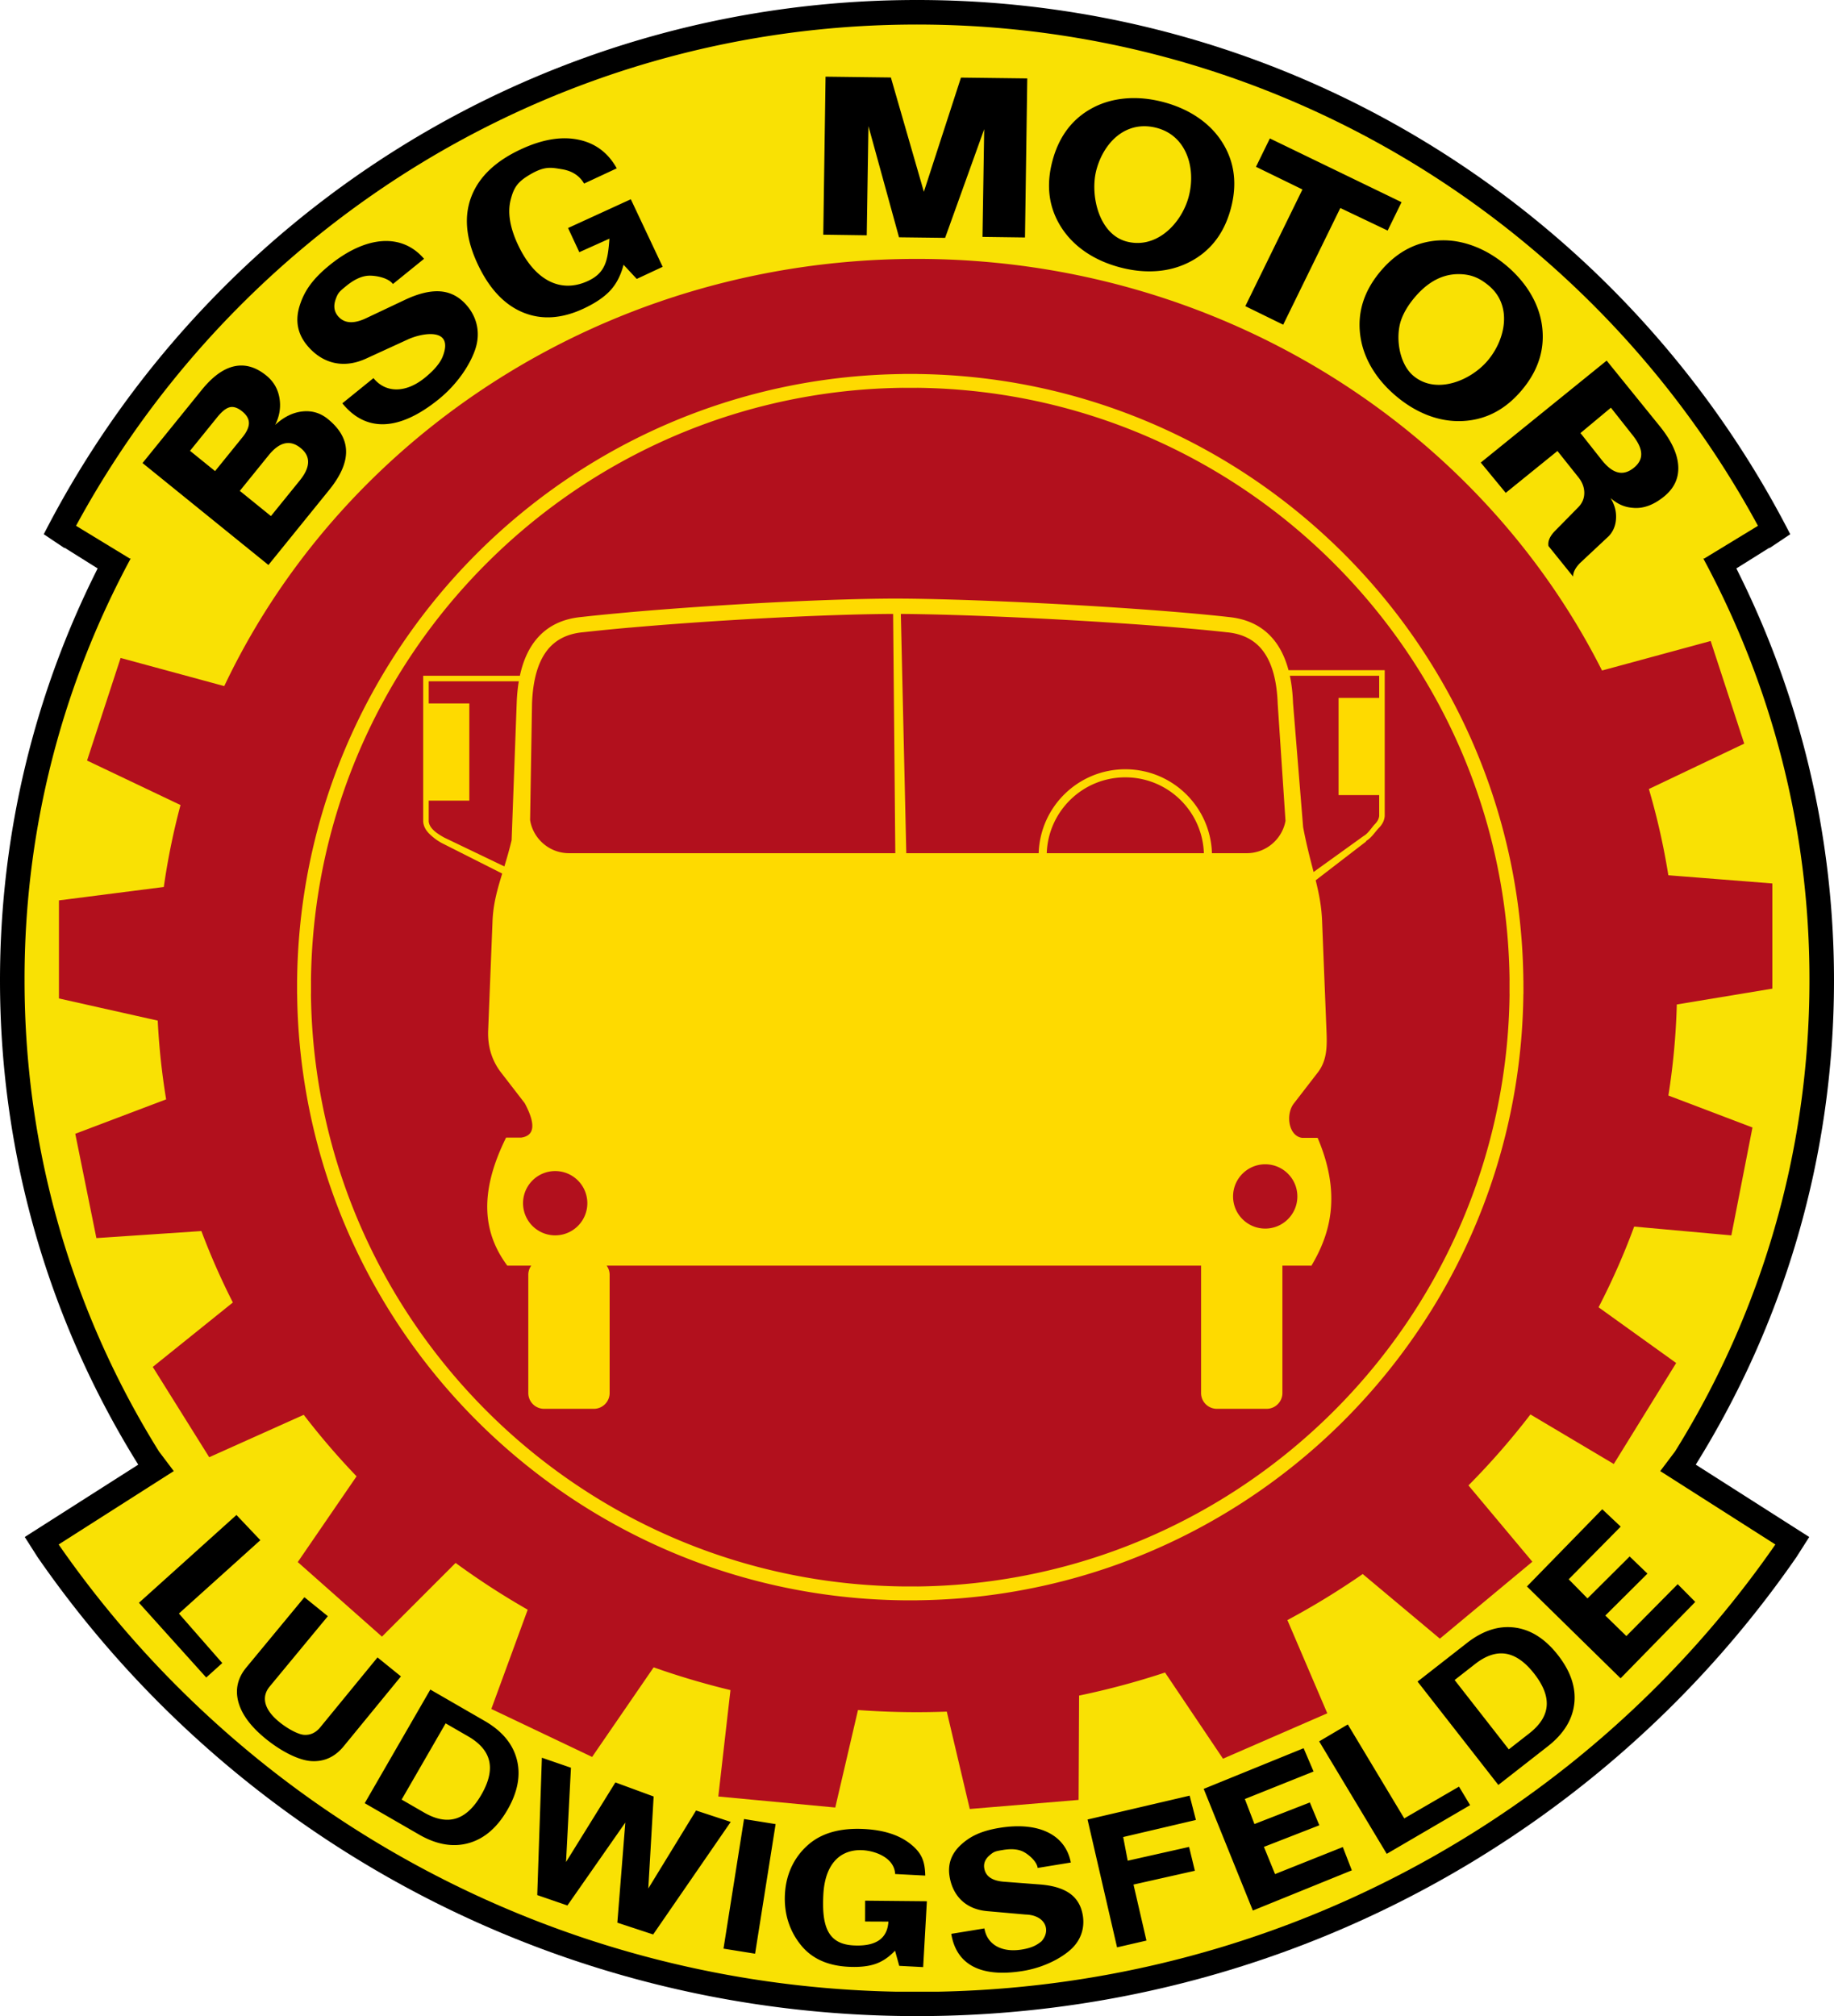
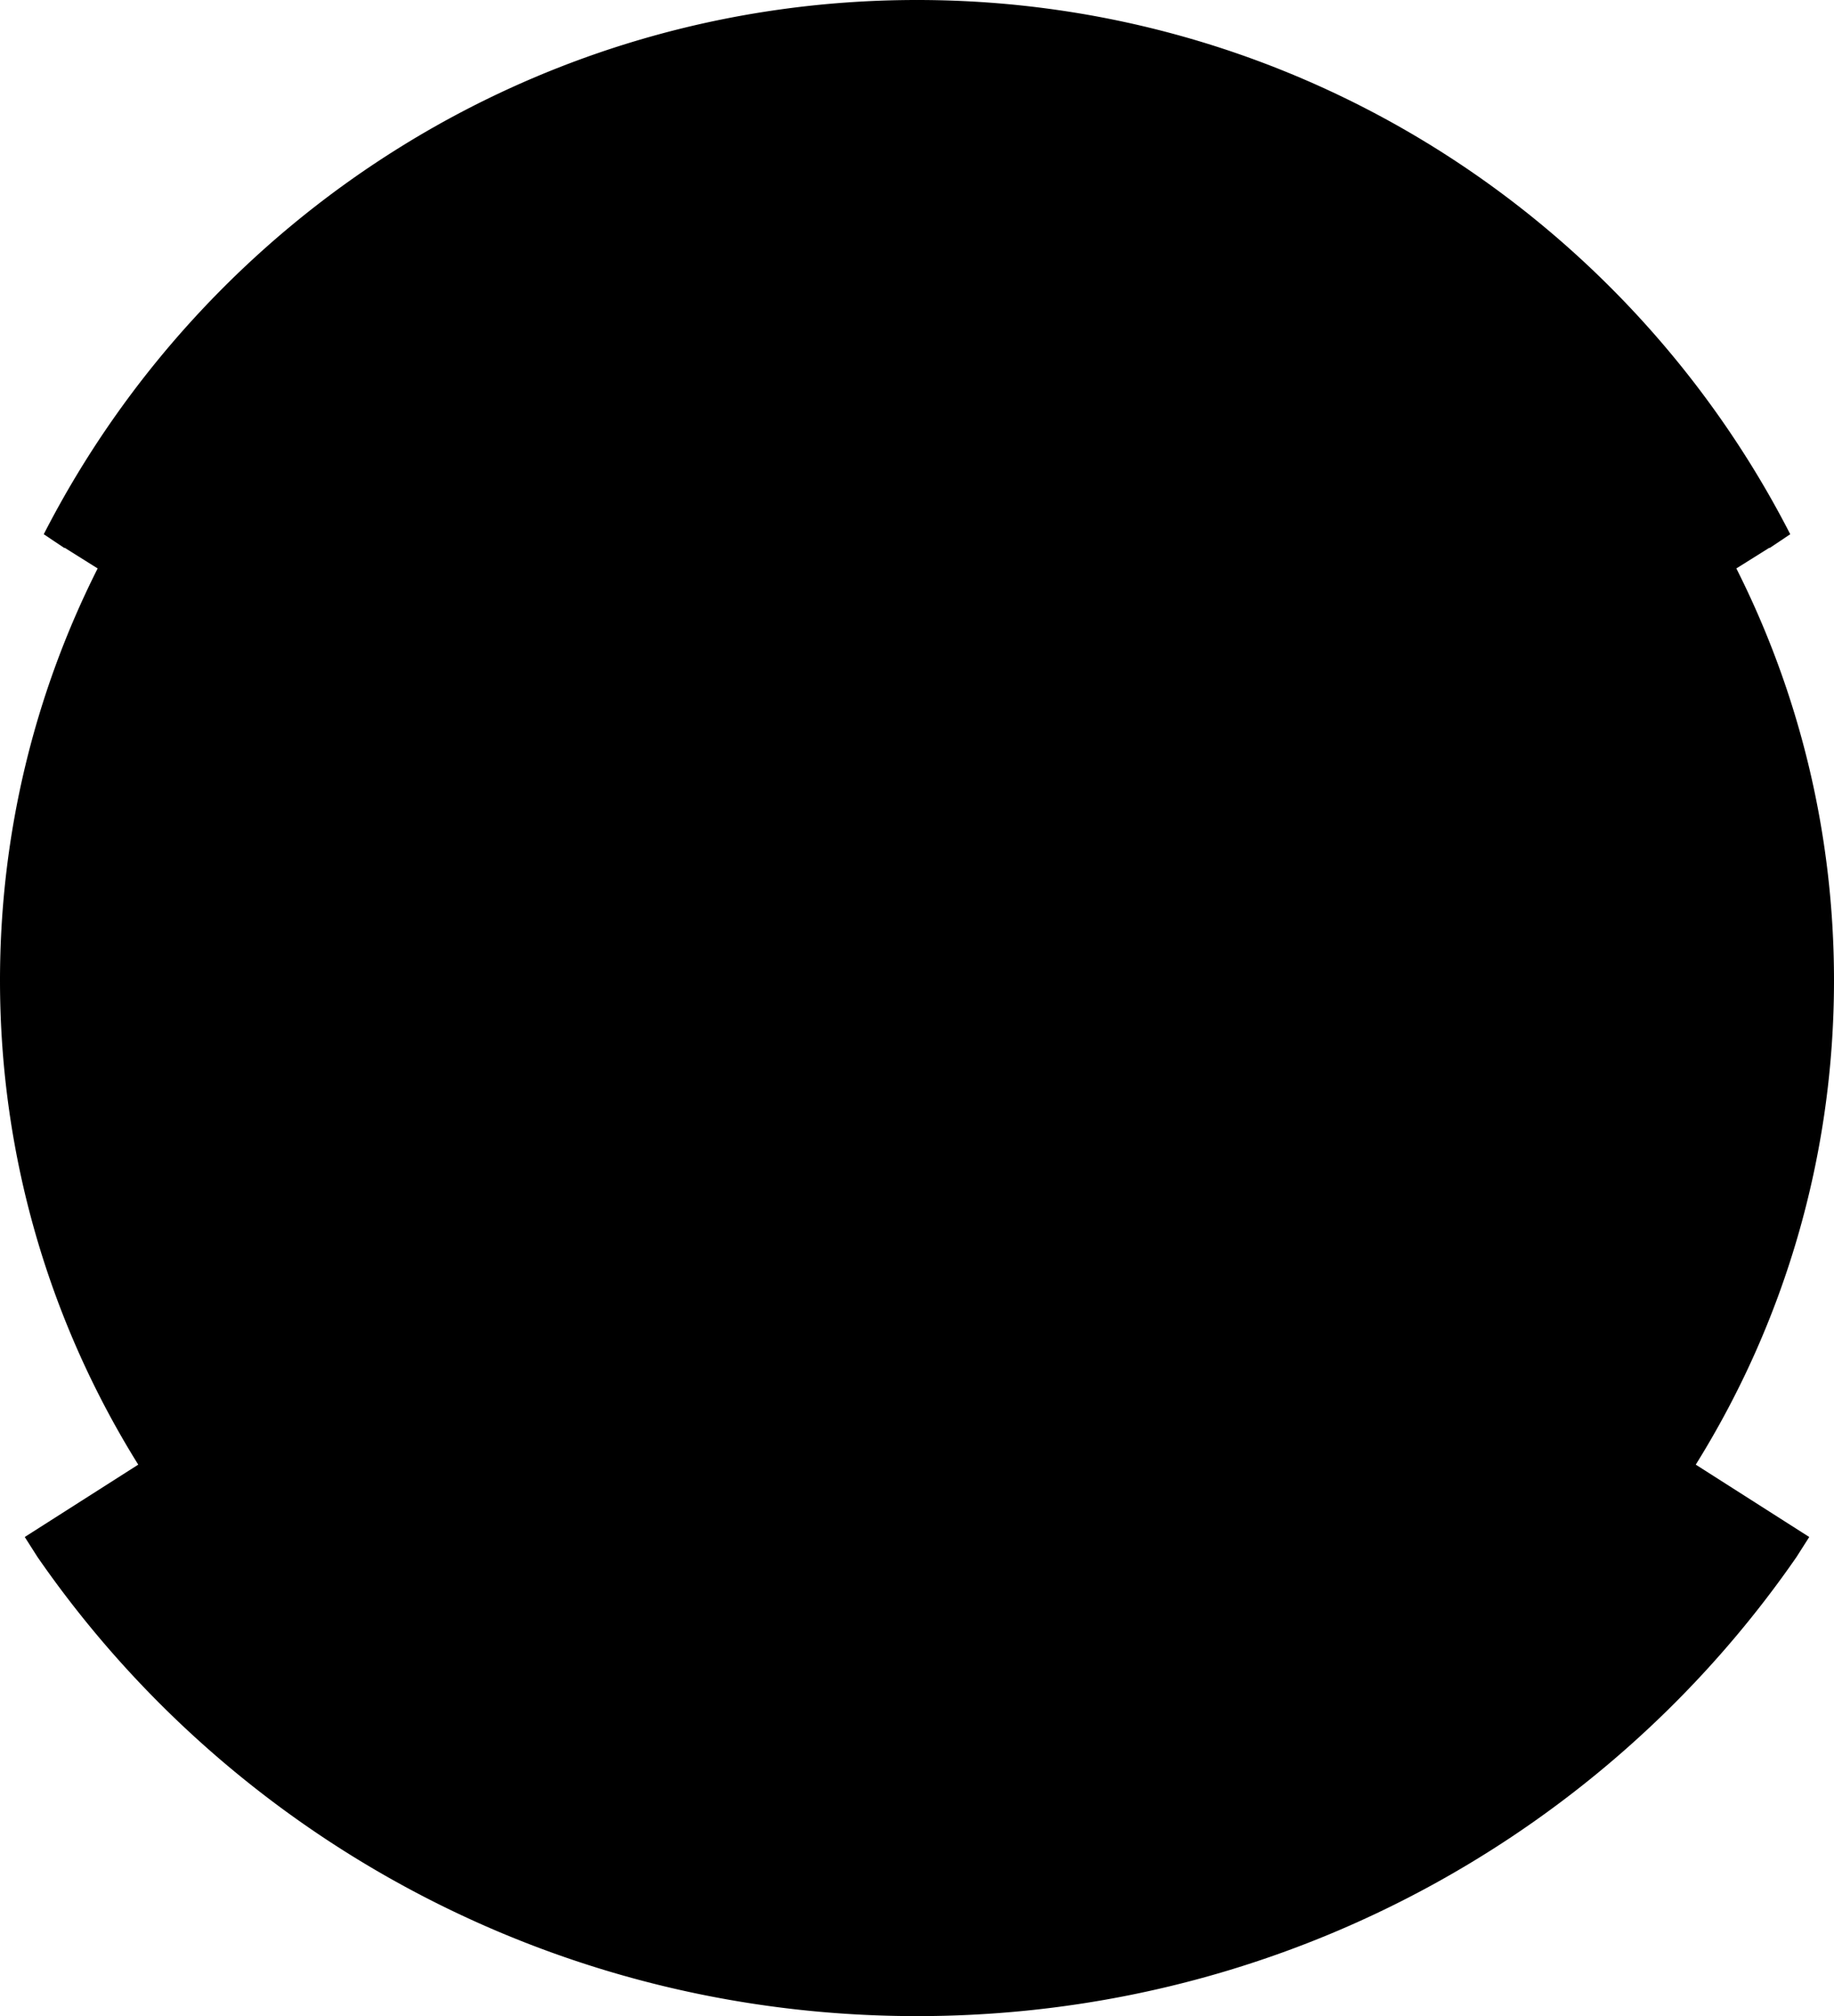
<svg xmlns="http://www.w3.org/2000/svg" xml:space="preserve" width="514.186" height="565.225" version="1.0">
  <path fill-rule="evenodd" d="M257.07 565.225h.045c82.324 0 156.89-32.96 210.885-86.238a297 297 0 0 0 35.544-42.287l.007.004 3.696-5.8-31.819-20.286c24.553-39.399 38.758-85.911 38.758-135.744 0-41.541-9.874-80.777-27.377-115.511l9.286-5.817.048.094 2.881-1.929.007-.004 2.887-1.933C456.383 60.865 363.841 0 257.108 0l-.031.033V0C150.345 0 57.803 60.865 12.269 149.774l2.887 1.933.007.004 2.881 1.929.048-.094 9.286 5.817C9.874 194.096 0 233.333 0 274.873c0 49.833 14.205 96.345 38.758 135.744L6.939 430.903l3.696 5.8.007-.004a297 297 0 0 0 35.544 42.287c53.995 53.279 128.56 86.239 210.884 86.239" clip-rule="evenodd" />
-   <path fill="#F9E104" fill-rule="evenodd" d="M251.192 558.379c-55.66-1.089-107.52-17.612-151.361-45.412a292 292 0 0 1-25.467-18.123 292 292 0 0 1-23.286-20.667l-.009-.009a290 290 0 0 1-34.63-41.164l11.032-7.034 21.247-13.544-4.154-5.51c-23.88-38.331-37.681-83.577-37.683-132.031h.027v-.019h-.029c-.059-42.721 10.709-82.971 29.772-118.305l-.223.05-15.112-9.199a269 269 0 0 1 46.291-62.014C116.116 36.89 183.106 6.882 257.064 6.879v-.055l.057.055c73.959.003 140.949 30.011 189.458 78.52a269 269 0 0 1 46.29 62.014l-15.112 9.199-.223-.05c19.063 35.333 29.831 75.583 29.771 118.305h-.026v.019h.026c-.001 48.454-13.803 93.7-37.683 132.031l-4.154 5.51 21.247 13.544 11.032 7.034a290 290 0 0 1-34.631 41.164l-.009.009a292 292 0 0 1-23.286 20.667 292 292 0 0 1-25.467 18.123c-43.842 27.8-95.702 44.323-151.361 45.412z" clip-rule="evenodd" />
-   <path fill="#B2101D" fill-rule="evenodd" d="m62.872 192.351-29.056-7.893-9.408 28.767 26.201 12.47a195 195 0 0 0-4.686 22.972l-29.396 3.762v27.494l27.692 6.208a196 196 0 0 0 2.36 22.079l-25.476 9.646 5.923 29.25 29.435-1.977a198 198 0 0 0 8.824 20.029l-22.459 18.063 15.83 25.318 26.499-11.89a207 207 0 0 0 14.813 17.243l-16.488 24.04 23.606 20.903 20.644-20.659a214 214 0 0 0 20.22 13.109l-10.202 27.828 28.257 13.454 17.257-25.12a219 219 0 0 0 21.532 6.38l-3.408 29.83 32.792 3.091 6.37-27.337c5.453.4 10.964.606 16.524.606v-.021h.016v.021c2.799 0 5.585-.055 8.359-.157l6.44 27.298 30.511-2.546.142-29.25a219 219 0 0 0 24.095-6.463l16.248 24.158 29.24-12.728-11.185-26.129a215 215 0 0 0 21.116-12.914l21.631 18.118 25.93-21.568-17.915-21.395a208 208 0 0 0 17.376-19.894l23.372 13.889 17.49-28.309-21.759-15.623a197.5 197.5 0 0 0 9.981-22.623l27.245 2.463 5.922-30.247-23.574-8.962a196 196 0 0 0 2.36-25.529l26.786-4.437v-29.488l-29.157-2.299a195 195 0 0 0-5.458-24.181l26.733-12.724-9.407-28.768-30.462 8.274c-10.476-20.767-24.532-39.582-41.401-55.708-38.576-36.875-91.849-59.689-150.665-59.69v.021h-.016v-.021c-58.811.001-112.08 22.813-150.654 59.687-18.046 17.251-32.87 37.576-43.54 60.079" clip-rule="evenodd" />
-   <path fill="#FEDA00" d="M170.082 354.828c.524.727.836 1.617.836 2.577v33.144a4.43 4.43 0 0 1-4.419 4.419h-13.966a4.43 4.43 0 0 1-4.419-4.419v-33.144c0-.96.308-1.851.832-2.577h-6.717c-6.439-8.679-8.362-19.704-.341-35.893h4.218q5.724-.805 1.005-9.652l-6.83-8.85c-2.476-3.354-3.614-7.239-3.414-11.664l1.205-30.167c.156-5.062 1.321-9.088 2.727-13.695l-16.935-8.551-.03-.014a15.6 15.6 0 0 1-3.52-2.64c-.968-.98-1.574-2.079-1.665-3.367l-.003-.054v-40.833h27.109q1.199-5.61 3.934-9.344 4.608-6.29 13.278-7.125v-.002l2.219-.243c3.266-.349 7.01-.709 11.114-1.073v-.009c3.85-.34 8.025-.679 12.423-1.008 21.392-1.603 46.033-2.793 62.379-2.833h.008l2.231.012h.009c3.477.027 7.343.102 11.475.213 4.212.114 8.653.266 13.202.447 22.978.92 50.111 2.667 66.397 4.493v.003q8.664.836 13.271 7.124 2.346 3.206 3.56 7.79h26.971v40.832l-.004.055c-.091 1.288-.696 2.387-1.664 3.367-.902.916-2.121 2.831-3.521 3.598l-.029.173-14.135 10.875c.959 3.881 1.676 7.487 1.812 11.871l1.205 30.167c.2 4.424.184 8.311-2.292 11.663l-6.83 8.85c-2.366 2.984-1.553 9.115 2.264 9.653h4.384c6.755 15.891 3.561 26.92-1.719 35.812v.017h-.01l-.037.063-.207-.063h-7.904v35.721c0 2.43-1.99 4.419-4.419 4.419h-13.967a4.43 4.43 0 0 1-4.419-4.419v-35.721H170.082zM143.438 235.57l1.422-38.433q.116-3.289.597-6.135h-25.259v6.211h11.386v27.251h-11.386v5.814c.075.861.518 1.628 1.219 2.338.778.789 1.878 1.513 3.161 2.216l16.829 8.077c.675-2.221 1.375-4.612 2.031-7.339m106.961-63.454c-16.136.069-40.266 1.248-61.357 2.828-4.184.313-8.341.652-12.374 1.008l-.001-.009c-3.78.335-7.482.694-11.028 1.073l-2.219.242h-.026q-6.756.643-10.234 5.392-3.656 4.993-4.001 14.638l-.54 32.625c.847 5.244 5.424 9.28 10.896 9.28h91.495zm65.097 43.551c13.161 0 23.88 10.466 24.29 23.528h9.769c5.393 0 9.914-3.921 10.854-9.054l-2.188-32.851q-.344-9.646-4.001-14.638-3.478-4.749-10.234-5.392h-.034c-16.24-1.82-43.246-3.56-66.095-4.475a1000 1000 0 0 0-13.135-.447c-4.15-.112-7.997-.187-11.408-.213l-.754-.004 1.529 67.075h37.116c.409-13.063 11.13-23.529 24.291-23.529m0 2.265c-11.911 0-21.618 9.451-22.026 21.263h44.05c-.409-11.812-10.113-21.263-22.024-21.263m46.128-28.483q.745 3.483.896 7.689l2.829 34.763c.958 5.056 2.012 8.999 2.933 12.567l2.18-1.568 11.83-8.514c1.282-.703 2.383-2.534 3.161-3.323.701-.709 1.144-1.478 1.219-2.338v-5.814h-11.387V195.66h11.387v-6.211zm-6.905 136.965c-4.976 0-9.012 4.036-9.012 9.012s4.036 9.012 9.012 9.012 9.011-4.036 9.011-9.012-4.036-9.012-9.011-9.012m-199.066 1.899a9.012 9.012 0 1 0 .002 18.024 9.012 9.012 0 0 0-.002-18.024" />
-   <path fill="#FEDA00" d="M257.15 108.723v.013h-3.896v-.012a168 168 0 0 0-42.72 5.995 167 167 0 0 0-13.638 4.399c-22.928 8.491-43.509 21.854-60.487 38.831l-.009.008a170 170 0 0 0-12.075 13.432 169 169 0 0 0-10.589 14.684c-16.482 25.65-26.179 56.073-26.549 88.727h.007v3.897h-.016a168 168 0 0 0 6 42.721 168 168 0 0 0 4.399 13.638c8.491 22.927 21.854 43.509 38.831 60.486l.009.009a169 169 0 0 0 13.432 12.075 169 169 0 0 0 14.684 10.59c25.65 16.481 56.072 26.18 88.726 26.549v-.007h3.896v.017a168 168 0 0 0 42.72-6 167 167 0 0 0 13.638-4.399c22.928-8.489 43.509-21.854 60.487-38.831l.009-.009a169 169 0 0 0 12.074-13.432 169 169 0 0 0 10.589-14.685c16.487-25.658 26.187-56.081 26.557-88.727h-.013v-3.897h.012c-.167-14.773-2.243-29.094-5.995-42.72a167 167 0 0 0-4.399-13.638c-8.49-22.927-21.854-43.508-38.831-60.485l-.008-.009a169 169 0 0 0-13.433-12.075 169 169 0 0 0-14.684-10.59c-25.657-16.486-56.083-26.185-88.728-26.555m-1.955-3.89h1.942v.021c33.43.37 64.576 10.291 90.834 27.163a173.477 173.477 0 0 1 28.769 23.181l.009.008c17.361 17.361 31.032 38.423 39.726 61.897a170 170 0 0 1 4.49 13.955c3.842 13.953 5.965 28.62 6.133 43.75h.013v1.917h.008v1.956h-.021c-.37 33.429-10.289 64.576-27.162 90.833a173 173 0 0 1-10.833 15.017 173 173 0 0 1-12.347 13.752l-.009.009c-17.362 17.36-38.424 31.032-61.899 39.726a170 170 0 0 1-13.955 4.49 171.8 171.8 0 0 1-43.75 6.137v.017h-3.872v-.01c-33.421-.369-64.568-10.294-90.833-27.172a173.281 173.281 0 0 1-28.769-23.181l-.009-.009c-17.36-17.361-31.032-38.424-39.726-61.899a171 171 0 0 1-4.491-13.955 171.8 171.8 0 0 1-6.136-43.75h-.018v-3.872h.011c.369-33.421 10.294-64.567 27.171-90.833a173.293 173.293 0 0 1 23.182-28.768l.008-.009c17.361-17.361 38.424-31.031 61.899-39.725a171 171 0 0 1 13.955-4.491c13.954-3.842 28.618-5.965 43.749-6.133v-.013h1.917v-.008z" />
-   <path d="M326.292 28.651a33.4 33.4 0 0 1 5.695 2.073 29 29 0 0 1 3.889 2.224q2.674 1.824 4.671 4.101a22.5 22.5 0 0 1 2.032 2.697q2.322 3.62 3.089 7.657.986 5.19-.589 11.069-1.16 4.333-3.338 7.642-3.08 4.679-8.188 7.315c-2.794 1.442-5.851 2.314-9.213 2.567q-5.036.379-10.447-1.072-5.412-1.449-9.583-4.296c-2.784-1.9-5.027-4.187-6.731-6.839-3.537-5.503-4.373-11.735-2.504-18.716 1.867-6.97 5.7-11.965 11.528-14.968 2.79-1.438 5.88-2.273 9.242-2.526q5.038-.377 10.447 1.072m-1.935 7.222c-5.643-1.51-10.289.673-13.405 4.55-1.632 2.03-2.845 4.525-3.559 7.197-1.143 4.275-.642 10.23 1.819 14.607 1.478 2.627 3.661 4.687 6.616 5.476 3.664.979 7.076.139 9.92-1.745 3.659-2.423 6.383-6.575 7.514-10.799.859-3.213.936-6.683.128-9.806-1.145-4.421-4.061-8.151-9.033-9.48m90.795 93.809 35.296-28.582 14.836 18.321c3.303 4.077 5.043 7.81 5.234 11.226.193 3.401-1.146 6.265-4.006 8.58q-4.186 3.389-8.269 3.175c-2.4-.125-4.347-.76-6.697-2.757 1.107 1.794 1.629 3.673 1.531 5.647-.087 1.985-.756 3.646-2.021 5l-8.07 7.552c-1.319 1.352-1.968 2.626-1.947 3.804l-6.897-8.555c-.23-1.292.322-2.667 1.701-4.127l6.581-6.688c1.154-1.144 1.745-2.505 1.752-4.064.007-1.574-.55-3.051-1.683-4.45l-5.842-7.326-14.498 11.739zm36.487-15.382-8.535 7.111 5.931 7.508c3.049 3.859 5.967 4.711 9.034 2.228 3.052-2.47 2.6-5.512-.498-9.338zM349.142 85.831l16.015-32.713-13.026-6.354 3.894-7.954 36.918 17.875-3.895 7.953-13.271-6.322-16.016 32.714zm-170.624-7.635-3.698-3.973c-.757 2.938-1.992 5.345-3.71 7.211-1.729 1.869-4.232 3.563-7.516 5.094-6.147 2.866-11.843 3.211-17.063 1.024-5.228-2.196-9.443-6.729-12.651-13.608-3.273-7.021-3.849-13.285-1.733-18.802 2.125-5.532 6.74-9.95 13.854-13.267 5.977-2.787 11.344-3.7 16.104-2.727 4.755.963 8.361 3.64 10.812 8.046l-9.157 4.27c-1.279-2.194-3.344-3.546-6.204-4.017-2.87-.472-4.703-.928-8.551 1.254-3.828 2.17-4.913 3.741-5.828 7.292-.912 3.545-.237 7.733 2.004 12.543 4.644 9.961 11.902 13.853 19.7 10.218 4.996-2.329 5.551-5.939 5.982-11.849l-8.443 3.796-3.159-6.776 17.599-8.065 8.931 18.944zm-64.975 5.861c3.967-1.877 7.396-2.64 10.249-2.335 2.853.303 5.311 1.718 7.347 4.232 2.701 3.334 3.552 7.557 2.141 11.863-1.411 4.303-4.969 9.81-10.283 14.113-11.222 9.088-20.491 9.2-27.017 1.142l8.726-7.066c3.386 4.182 8.977 4.292 14.384-.085 2.648-2.144 4.343-4.174 5.072-6.083 3.09-8.069-5.683-6.571-9.812-4.679l-11.673 5.354c-7.115 3.263-12.939.806-16.684-3.819q-3.894-4.812-2.002-10.921c1.261-4.068 3.545-7.495 8.459-11.474 10.23-8.284 20.232-8.992 26.436-1.741l-8.726 7.065c-1.316-1.748-4.74-2.392-6.704-2.336q-2.92.082-6.302 2.821c-2.056 1.665-2.411 2.004-3.052 3.815-.64 1.813-.442 3.35.588 4.622 1.734 2.143 4.384 2.353 7.971.657zm-45.596 38.569c1.225-1.51 1.838-2.846 1.838-4.016-.001-1.169-.632-2.263-1.878-3.273q-1.903-1.538-3.469-1.17c-1.045.249-2.214 1.169-3.511 2.773l-7.651 9.448 7.022 5.687zm-.711 14.992 8.727 7.066 8.088-9.987c3.03-3.742 3.106-6.772.228-9.1q-4.414-3.576-8.954 2.032zm8.02 20.779-35.297-28.581 16.63-20.536c3.008-3.715 6.041-5.912 9.082-6.585 3.049-.667 6.036.192 8.977 2.574 2.03 1.645 3.266 3.745 3.697 6.309.441 2.554.044 5.072-1.205 7.552 2.39-2.209 4.92-3.474 7.594-3.776q4.01-.453 7.177 2.111 5.028 4.073 5.117 9.003c.067 3.28-1.523 6.924-4.758 10.918zm346.996-84.006a33.4 33.4 0 0 1 4.285 4.285 28.5 28.5 0 0 1 2.585 3.659q1.652 2.785 2.5 5.692.478 1.63.702 3.302.574 4.264-.436 8.247-1.299 5.12-5.212 9.781-2.886 3.437-6.257 5.516-4.768 2.939-10.512 3.169c-3.141.126-6.279-.377-9.434-1.567q-4.725-1.785-9.016-5.386t-6.87-7.944c-1.721-2.899-2.787-5.918-3.211-9.042-.879-6.483.996-12.484 5.643-18.021 4.639-5.528 10.222-8.435 16.772-8.694 3.137-.124 6.288.427 9.442 1.617q4.73 1.783 9.019 5.386m-4.805 5.726c-2.575-2.16-4.903-3.177-8.178-3.261-2.991-.076-5.804.79-8.44 2.615q-2.218 1.536-4.27 3.979-2.5 2.981-3.629 5.971c-1.81 4.79-.775 12.496 3.334 15.941 6.432 5.398 16.146 1.311 20.87-4.32 5.009-5.967 6.905-15.394.313-20.925M230.815 65.809l.64-44.315 18.314.229 9.25 32.044 10.401-32.011 18.589.229-.639 44.589-11.914-.158.477-30.2-10.957 30.468-12.923-.157-8.575-31.17-.478 30.61-11.227-.159h-.958zM420.078 500.42l-22.647-28.985 13.846-10.817q6.682-5.222 13.431-4.322c4.496.592 8.527 3.164 12.084 7.717 3.563 4.561 5.089 9.102 4.575 13.606-.509 4.511-2.986 8.504-7.442 11.986zm2.935-9.976 5.742-4.487q4.538-3.544 4.877-7.68.344-4.134-3.504-9.061c-2.558-3.274-5.203-5.13-7.932-5.578q-4.095-.67-8.632 2.876L407.822 471zm-34.221 29.287-18.945-31.53 8.031-4.746 15.826 26.341 15.346-8.908 3.119 5.19zm-37.541 15.895-13.779-34.106 28.016-11.401 2.79 6.529-19.264 7.713 2.686 7.019 15.533-6.053 2.66 6.399-15.534 6.053 3.116 7.628 19.002-7.58 2.528 6.529zm-38.068 10.323-8.275-35.841 28.628-6.689 1.754 6.815-20.39 4.787 1.272 6.639 17.203-3.871 1.623 6.686-17.203 3.87 3.626 15.703zm-61.069 5.183-1.178-4.25c-1.711 1.811-3.568 3.062-5.568 3.736-2.009.677-4.526.931-7.553.773-5.666-.296-10.018-2.224-13.019-5.779-3.005-3.559-5.052-8.413-4.732-14.55.327-6.263 3.066-10.962 6.79-14.095q5.6-4.71 15.438-4.194 8.266.433 12.976 4.195c3.134 2.502 4.048 4.779 4.137 8.86l-8.443-.441c-.189-4.419-5.313-6.479-9.182-6.682-2.782-.146-5.546.682-7.517 2.769-2.063 2.185-3.206 5.434-3.43 9.728-.464 8.888 1.276 13.829 8.465 14.203 6.005.313 9.484-1.715 9.782-6.674l-6.538-.027.013-5.845 17.308.166-1.042 18.458zm-49.27-4.828 5.754-36.331 8.856 1.424-5.754 36.331zm-52.218-15.009 1.298-38.511 8.15 2.807-1.377 26.43 13.836-22.311 10.724 3.942-1.497 25.794 13.386-21.865 9.722 3.195-21.743 31.557-10.043-3.306 2.237-28.069-16.24 23.248zm-48.371-25.763 18.393-31.856 15.215 8.784c4.898 2.828 7.908 6.438 9.04 10.834 1.134 4.39.259 9.092-2.629 14.095-2.894 5.013-6.532 8.129-10.901 9.339-4.373 1.219-9.004.417-13.901-2.411zm10.35-1.015 6.311 3.644q4.987 2.877 8.947 1.645c2.64-.822 5.006-3.035 7.089-6.643 2.079-3.601 2.807-6.748 2.2-9.445q-.912-4.047-5.898-6.926l-6.312-3.644zm-27.259-56.73 6.57 5.321-16.297 19.703c-1.251 1.513-1.619 3.149-1.148 4.862.469 1.707 1.776 3.429 3.914 5.158 2.135 1.73 5.136 3.437 6.902 3.54 1.776.104 3.272-.613 4.518-2.135l16.036-19.573 6.569 5.32-16.036 19.573c-2.441 2.979-5.443 4.388-9.056 4.175s-8.553-2.802-12.744-6.195c-4.191-3.395-6.765-6.829-7.725-10.318s-.255-6.757 2.201-9.728zm-46.39 1.557 27.336-24.614 6.701 7.067-22.836 20.563 12.164 13.887-4.5 4.052zm252.594 78.974c3.671.281 6.486 1.15 8.438 2.557 1.953 1.406 3.155 3.458 3.594 6.136.583 3.551-.551 6.98-3.368 9.532-2.815 2.549-7.695 5.082-13.354 6.011-11.952 1.959-18.752-1.81-20.158-10.393l9.293-1.522c.729 4.453 4.757 6.856 10.515 5.913 2.819-.462 4.189-1.236 5.515-2.323 2.771-3.177.914-7.351-4.498-7.485l-10.729-.948c-6.54-.578-9.762-4.788-10.569-9.713q-.838-5.124 3.079-8.789c2.608-2.44 5.695-3.987 10.929-4.846 10.895-1.785 18.477 1.854 19.983 9.715l-9.292 1.522c-.232-1.82-2.46-3.712-3.914-4.487q-2.16-1.153-5.763-.562c-2.19.358-2.589.457-3.809 1.511-1.22 1.056-1.714 2.256-1.491 3.611.373 2.282 2.216 3.536 5.534 3.791zm162.804-57.793-26.262-25.756 21.123-21.649 5.168 4.871-14.576 14.769 5.268 5.36 11.818-11.757 4.996 4.803-11.819 11.757 5.905 5.748 14.389-14.544 4.927 4.975z" />
</svg>